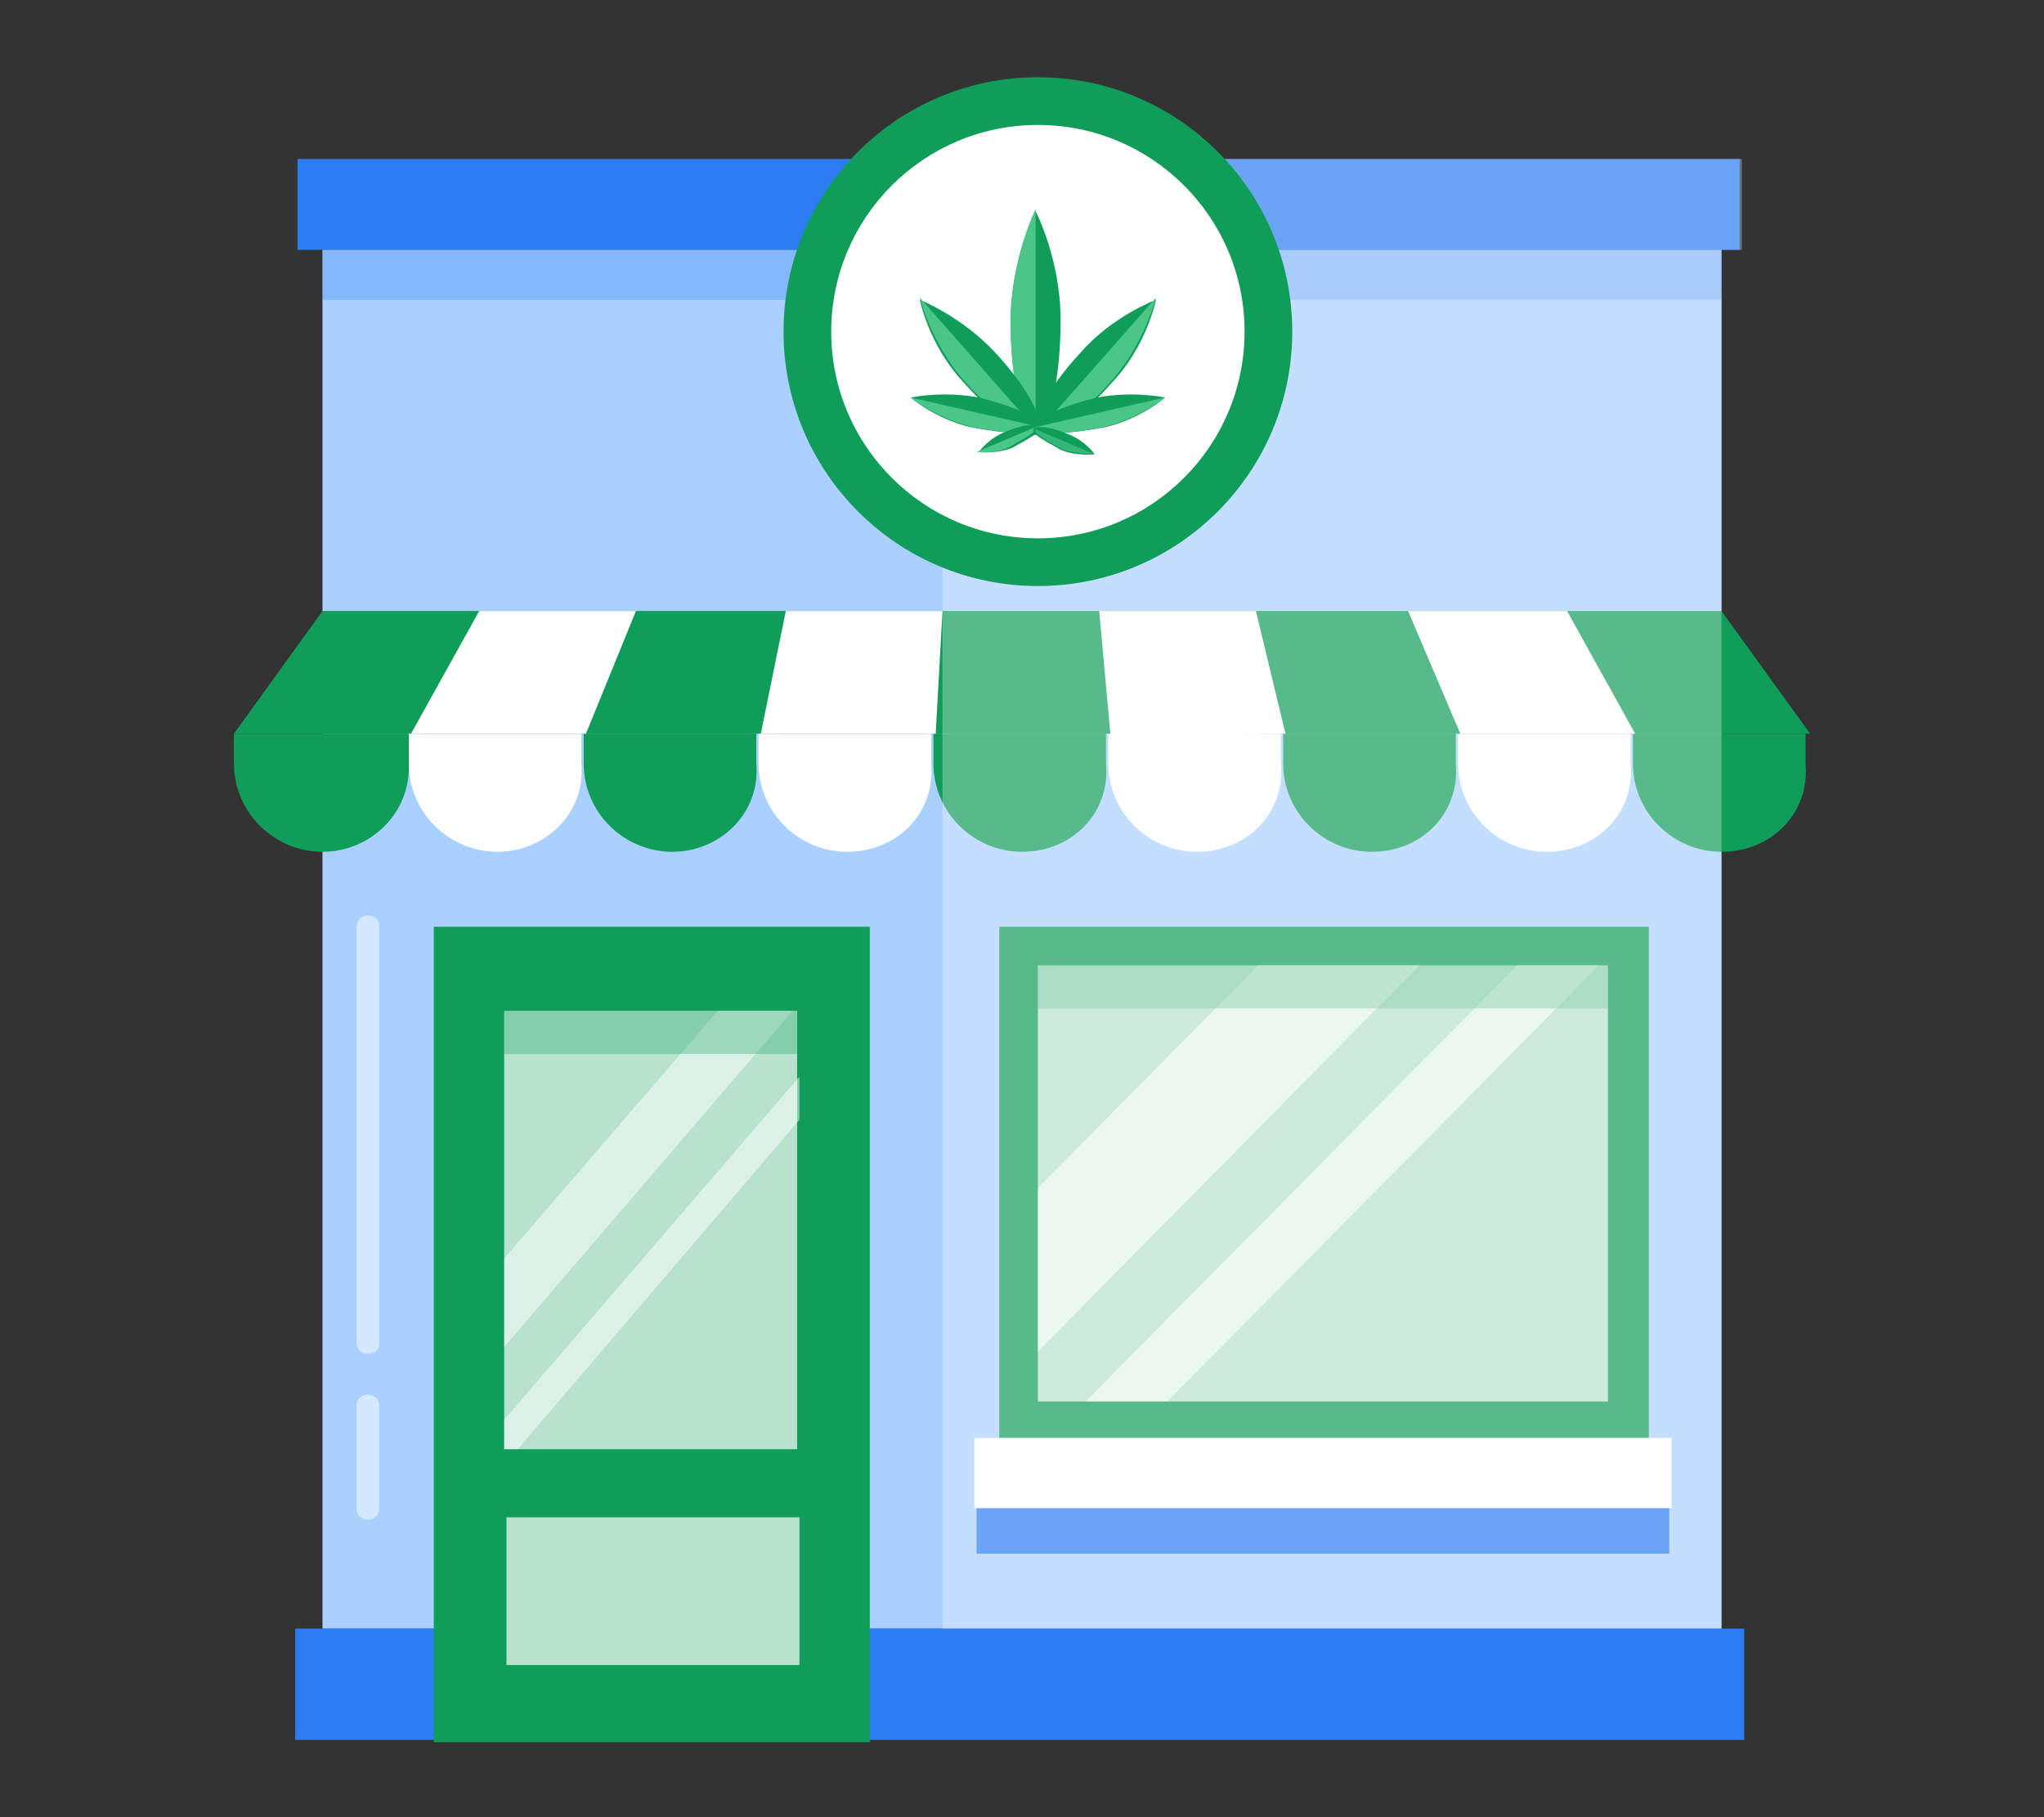
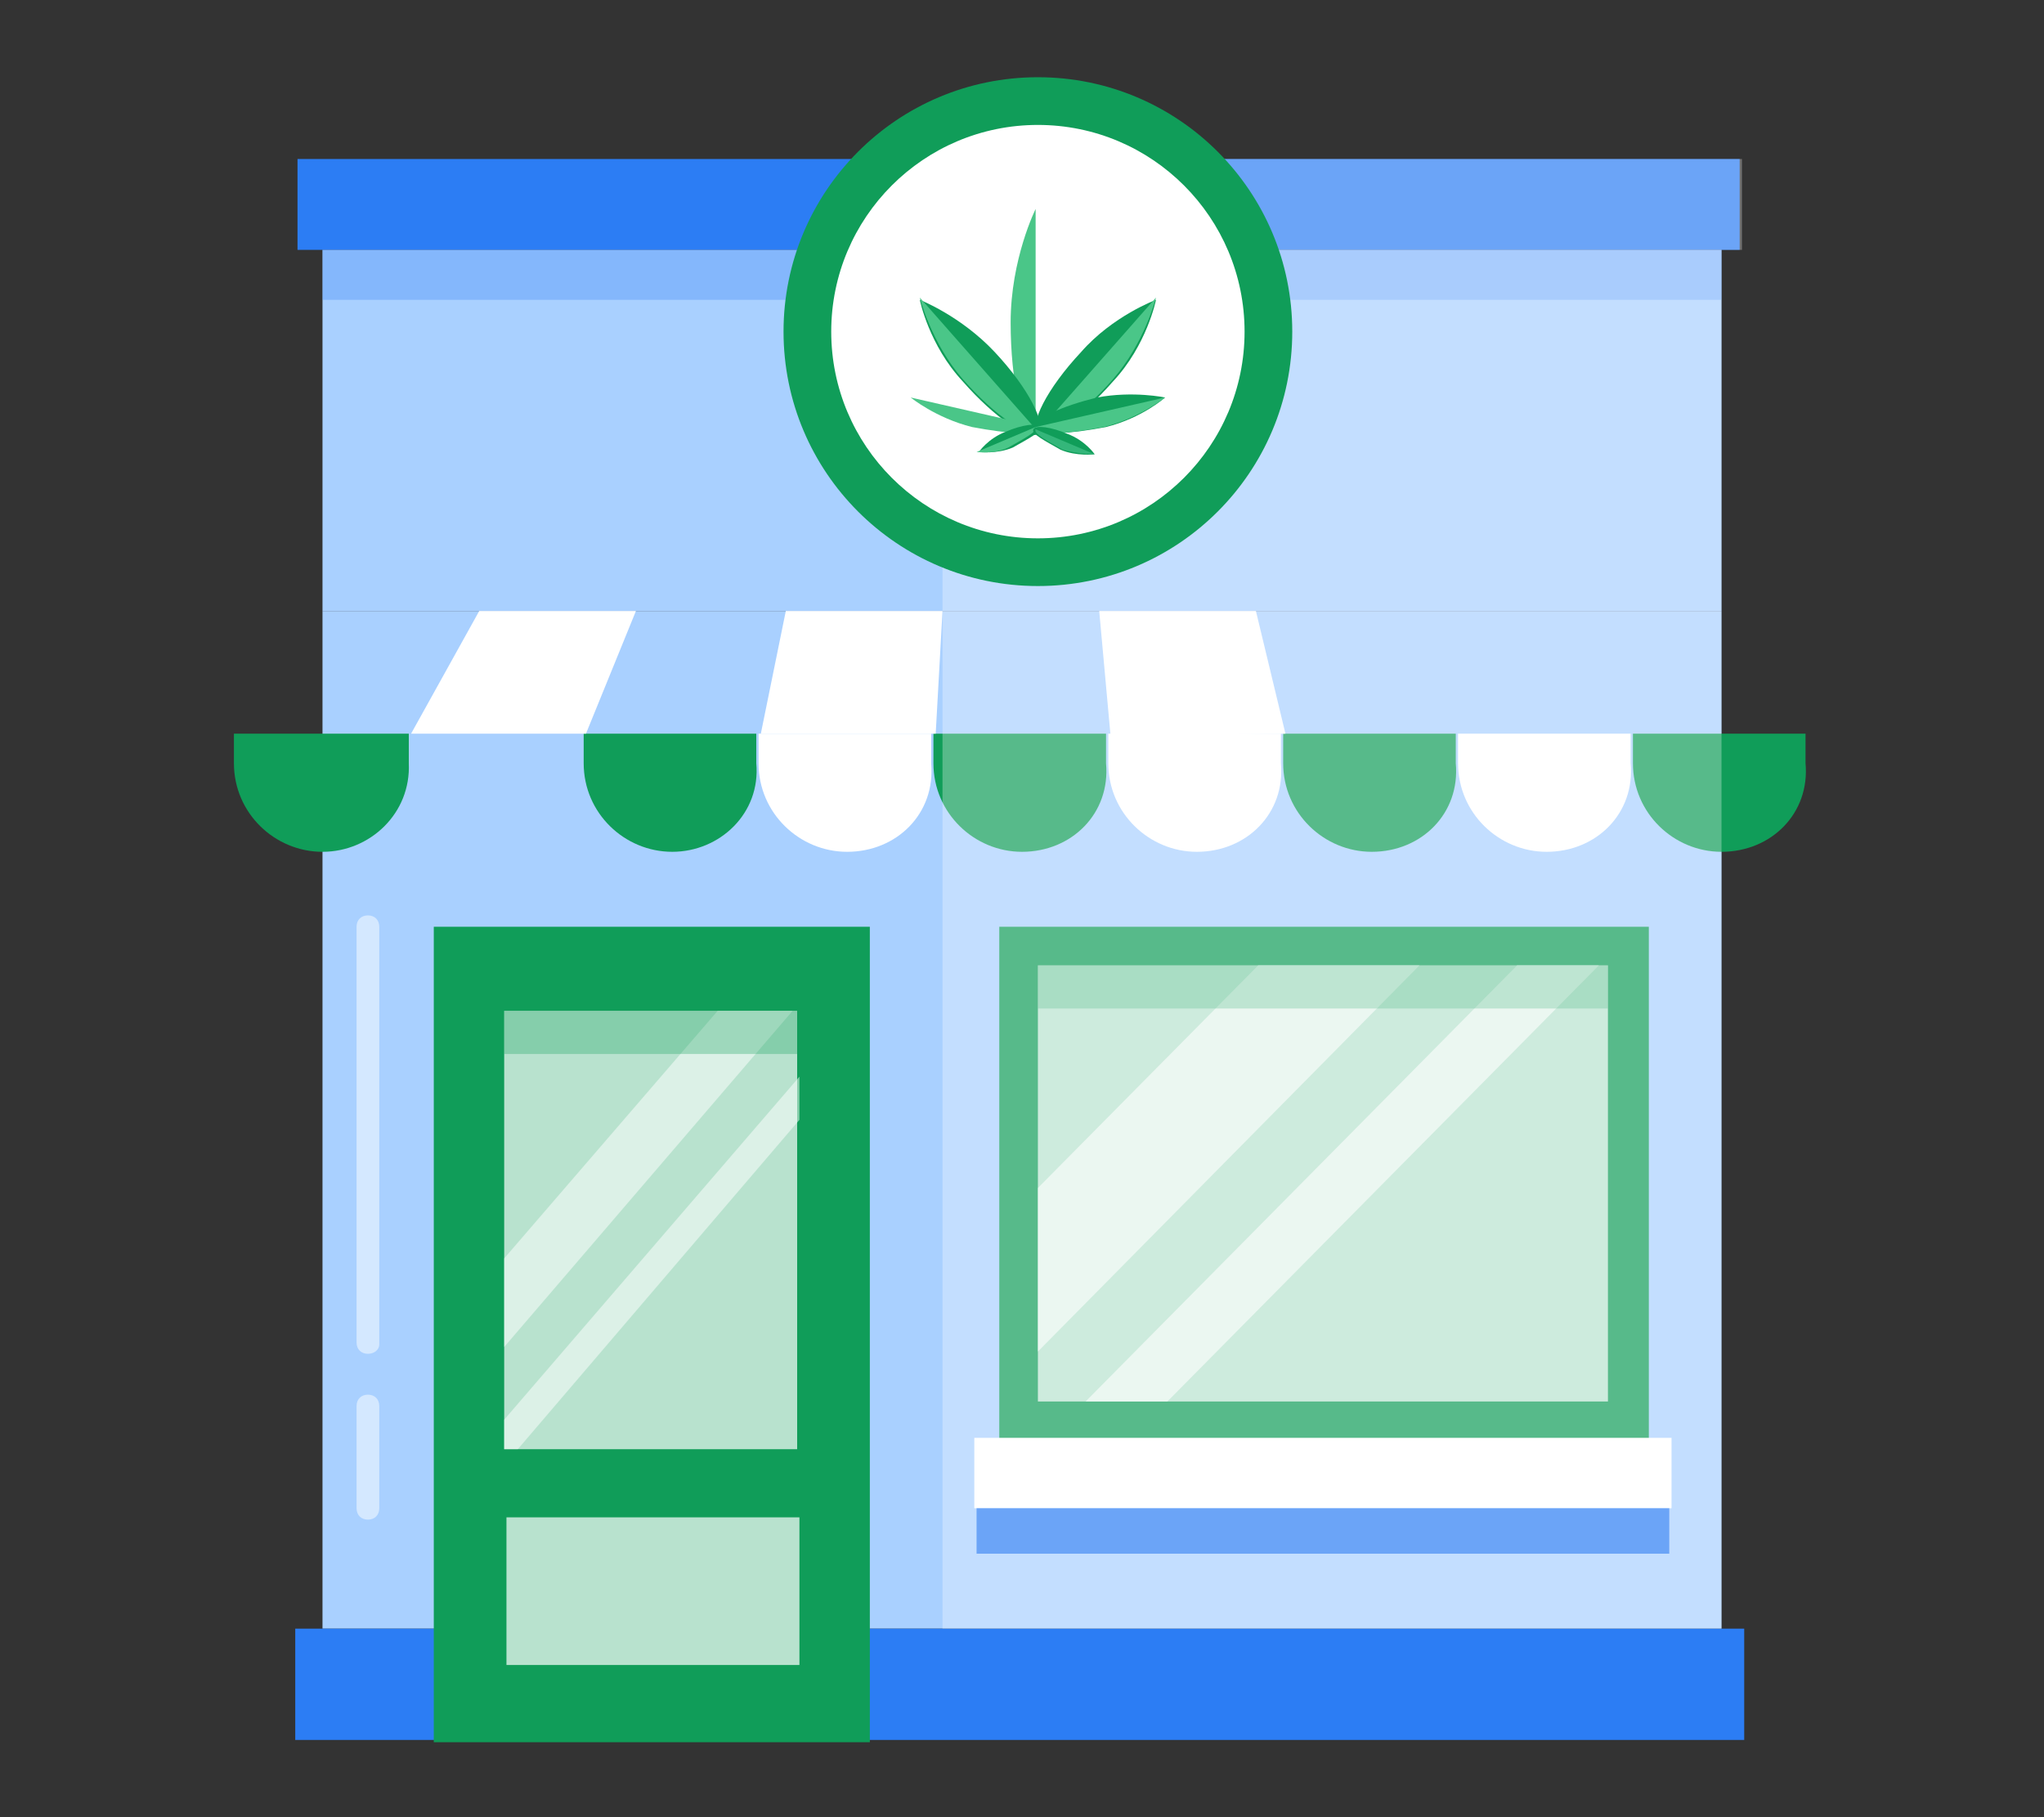
<svg xmlns="http://www.w3.org/2000/svg" version="1.1" id="Layer_1" x="0px" y="0px" viewBox="0 0 90 80" style="enable-background:new 0 0 90 80;" xml:space="preserve">
  <rect x="0" y="0" width="90" height="80" fill="#333333" stroke="none" />
  <style type="text/css">
	.st0{fill:#2C7DF4;}
	.st1{fill:#A9D0FF;}
	.st2{opacity:0.3;fill:#2C7DF4;}
	.st3{fill:#109D59;}
	.st4{opacity:0.7;fill:#FFFFFF;}
	.st5{fill:#FFFFFF;}
	.st6{opacity:0.5;}
	.st7{opacity:0.6;}
	.st8{opacity:0.3;fill:#109D59;}
	.st9{opacity:0.3;fill:#FFFFFF;}
	.st10{fill:#4AC688;}
	.st11{fill:#34B67A;}
</style>
  <g>
    <rect x="13.1" y="7" class="st0" width="63.5" height="4" />
    <rect x="14.2" y="11" class="st1" width="61.6" height="15.9" />
    <rect x="14.2" y="10.7" class="st2" width="61.6" height="2.5" />
    <rect x="14.2" y="26.9" class="st1" width="61.6" height="44.8" />
    <rect x="13" y="71.7" class="st0" width="63.8" height="4.9" />
    <rect x="19.1" y="40.8" class="st3" width="19.2" height="35.9" />
    <rect x="22.2" y="44.5" class="st4" width="12.9" height="19.3" />
    <rect x="22.3" y="66.8" class="st4" width="12.9" height="6.5" />
    <g>
      <rect x="44" y="40.8" class="st3" width="28.6" height="22.6" />
      <rect x="45.7" y="42.5" class="st4" width="25.1" height="19.2" />
      <rect x="42.9" y="63.3" class="st5" width="30.7" height="3.1" />
      <rect x="43" y="66.4" class="st0" width="30.5" height="2" />
    </g>
    <path class="st3" d="M14.2,37.5L14.2,37.5c-2.1,0-3.9-1.7-3.9-3.9v-1.3c0,0,0,0,0,0H18c0,0,0,0,0,0v1.3   C18.1,35.8,16.3,37.5,14.2,37.5z" />
-     <path class="st5" d="M21.9,37.5L21.9,37.5c-2.1,0-3.9-1.7-3.9-3.9v-1.3c0,0,0,0,0,0h7.6c0,0,0,0,0,0v1.3   C25.8,35.8,24,37.5,21.9,37.5z" />
    <path class="st3" d="M29.6,37.5L29.6,37.5c-2.1,0-3.9-1.7-3.9-3.9v-1.3c0,0,0,0,0,0h7.6c0,0,0,0,0,0v1.3   C33.5,35.8,31.7,37.5,29.6,37.5z" />
    <path class="st5" d="M37.3,37.5L37.3,37.5c-2.1,0-3.9-1.7-3.9-3.9v-1.3c0,0,0,0,0,0h7.6c0,0,0,0,0,0v1.3   C41.2,35.8,39.5,37.5,37.3,37.5z" />
    <path class="st3" d="M45,37.5L45,37.5c-2.1,0-3.9-1.7-3.9-3.9v-1.3c0,0,0,0,0,0h7.6c0,0,0,0,0,0v1.3C48.9,35.8,47.2,37.5,45,37.5z" />
    <path class="st5" d="M52.7,37.5L52.7,37.5c-2.1,0-3.9-1.7-3.9-3.9v-1.3c0,0,0,0,0,0h7.6c0,0,0,0,0,0v1.3   C56.6,35.8,54.9,37.5,52.7,37.5z" />
    <path class="st3" d="M60.4,37.5L60.4,37.5c-2.1,0-3.9-1.7-3.9-3.9v-1.3c0,0,0,0,0,0h7.6c0,0,0,0,0,0v1.3   C64.3,35.8,62.6,37.5,60.4,37.5z" />
    <path class="st5" d="M68.1,37.5L68.1,37.5c-2.1,0-3.9-1.7-3.9-3.9v-1.3c0,0,0,0,0,0h7.6c0,0,0,0,0,0v1.3   C72,35.8,70.3,37.5,68.1,37.5z" />
    <path class="st3" d="M75.8,37.5L75.8,37.5c-2.1,0-3.9-1.7-3.9-3.9v-1.3c0,0,0,0,0,0h7.6c0,0,0,0,0,0v1.3   C79.7,35.8,78,37.5,75.8,37.5z" />
-     <polygon class="st3" points="79.7,32.3 10.3,32.3 14.2,26.9 75.8,26.9  " />
    <polygon class="st5" points="21.1,26.9 18.1,32.3 25.8,32.3 28,26.9  " />
    <polygon class="st5" points="34.6,26.9 41.5,26.9 41.2,32.3 33.5,32.3  " />
    <polygon class="st5" points="48.4,26.9 48.9,32.4 56.6,32.3 55.3,26.9  " />
-     <polygon class="st5" points="62,26.9 64.3,32.3 72,32.3 69,26.9  " />
    <g class="st6">
      <polygon class="st5" points="34.9,44.5 22.2,59.3 22.2,55.4 31.6,44.5   " />
    </g>
    <g class="st6">
      <polygon class="st5" points="35.2,47.4 35.2,49.3 22.8,63.8 22.2,63.8 22.2,62.5   " />
    </g>
    <g class="st7">
      <polygon class="st5" points="62.5,42.5 45.7,59.5 45.7,52.3 55.4,42.5   " />
    </g>
    <g class="st7">
      <polygon class="st5" points="70.4,42.5 51.4,61.7 47.8,61.7 66.8,42.5   " />
    </g>
    <rect x="22.2" y="44.5" class="st8" width="12.9" height="1.9" />
    <rect x="45.7" y="42.5" class="st8" width="25.1" height="1.9" />
    <g class="st6">
      <path class="st5" d="M16.2,66.9c-0.3,0-0.5-0.2-0.5-0.5v-4.5c0-0.3,0.2-0.5,0.5-0.5c0.3,0,0.5,0.2,0.5,0.5v4.5    C16.7,66.7,16.5,66.9,16.2,66.9z" />
    </g>
    <g class="st6">
      <path class="st5" d="M16.2,59.6c-0.3,0-0.5-0.2-0.5-0.5V40.8c0-0.3,0.2-0.5,0.5-0.5c0.3,0,0.5,0.2,0.5,0.5v18.4    C16.7,59.4,16.5,59.6,16.2,59.6z" />
    </g>
    <polygon class="st9" points="75.8,7 76.7,7 76.7,11 75.8,11 75.8,71.7 41.5,71.7 41.5,7  " />
    <circle class="st3" cx="45.7" cy="14.6" r="11.2" />
    <circle class="st5" cx="45.7" cy="14.6" r="9.1" />
    <g>
      <g>
-         <path class="st3" d="M46.7,14.1c0,2.6-0.5,4.8-1.1,4.8s-1.1-2.2-1.1-4.8s1.1-4.8,1.1-4.8S46.7,11.4,46.7,14.1z" />
        <path class="st10" d="M45.6,9.2V19c-0.6,0-1.1-2.2-1.1-4.8C44.5,11.4,45.6,9.2,45.6,9.2z" />
      </g>
      <g>
        <path class="st3" d="M43.8,15.5c1.5,1.6,2.3,3.2,1.9,3.6c-0.4,0.3-1.9-0.7-3.3-2.3c-1.5-1.6-1.9-3.6-1.9-3.6S42.3,13.9,43.8,15.5     z" />
        <path class="st10" d="M40.5,13.1l5.2,5.9c-0.4,0.3-1.9-0.7-3.3-2.3C41,15.1,40.5,13.1,40.5,13.1z" />
      </g>
      <g>
-         <path class="st3" d="M43.1,17.5c1.6,0.4,2.7,0.9,2.6,1.3c-0.1,0.4-1.4,0.3-3,0c-1.6-0.4-2.6-1.3-2.6-1.3S41.5,17.2,43.1,17.5z" />
        <path class="st10" d="M40.1,17.5l5.7,1.3c-0.1,0.4-1.4,0.3-3,0C41.2,18.4,40.1,17.5,40.1,17.5z" />
      </g>
      <g>
        <path class="st3" d="M44.3,19c0.7-0.3,1.4-0.4,1.5-0.2c0.1,0.2-0.5,0.5-1.2,0.9c-0.7,0.3-1.5,0.2-1.5,0.2S43.5,19.3,44.3,19z" />
        <path class="st10" d="M43,19.9l2.6-1.1c0.1,0.2-0.5,0.5-1.2,0.9C43.8,20,43,19.9,43,19.9z" />
      </g>
      <g>
        <path class="st3" d="M47.6,15.5c-1.5,1.6-2.3,3.2-1.9,3.6c0.4,0.3,1.9-0.7,3.3-2.3c1.5-1.6,1.9-3.6,1.9-3.6S49,13.9,47.6,15.5z" />
        <path class="st10" d="M50.9,13.1L45.7,19c0.4,0.3,1.9-0.7,3.3-2.3C50.4,15.1,50.9,13.1,50.9,13.1z" />
      </g>
      <g>
        <path class="st3" d="M48.3,17.5c-1.6,0.4-2.7,0.9-2.6,1.3c0.1,0.4,1.4,0.3,3,0c1.6-0.4,2.6-1.3,2.6-1.3S49.9,17.2,48.3,17.5z" />
        <path class="st10" d="M51.3,17.5l-5.7,1.3c0.1,0.4,1.4,0.3,3,0C50.2,18.4,51.3,17.5,51.3,17.5z" />
      </g>
      <g>
        <path class="st3" d="M47,19.1c-0.7-0.3-1.4-0.4-1.5-0.2c-0.1,0.2,0.5,0.5,1.2,0.9c0.7,0.3,1.5,0.2,1.5,0.2S47.8,19.4,47,19.1z" />
        <path class="st11" d="M48.2,20l-2.6-1.1c-0.1,0.2,0.5,0.5,1.2,0.9C47.5,20,48.2,20,48.2,20z" />
      </g>
    </g>
  </g>
</svg>